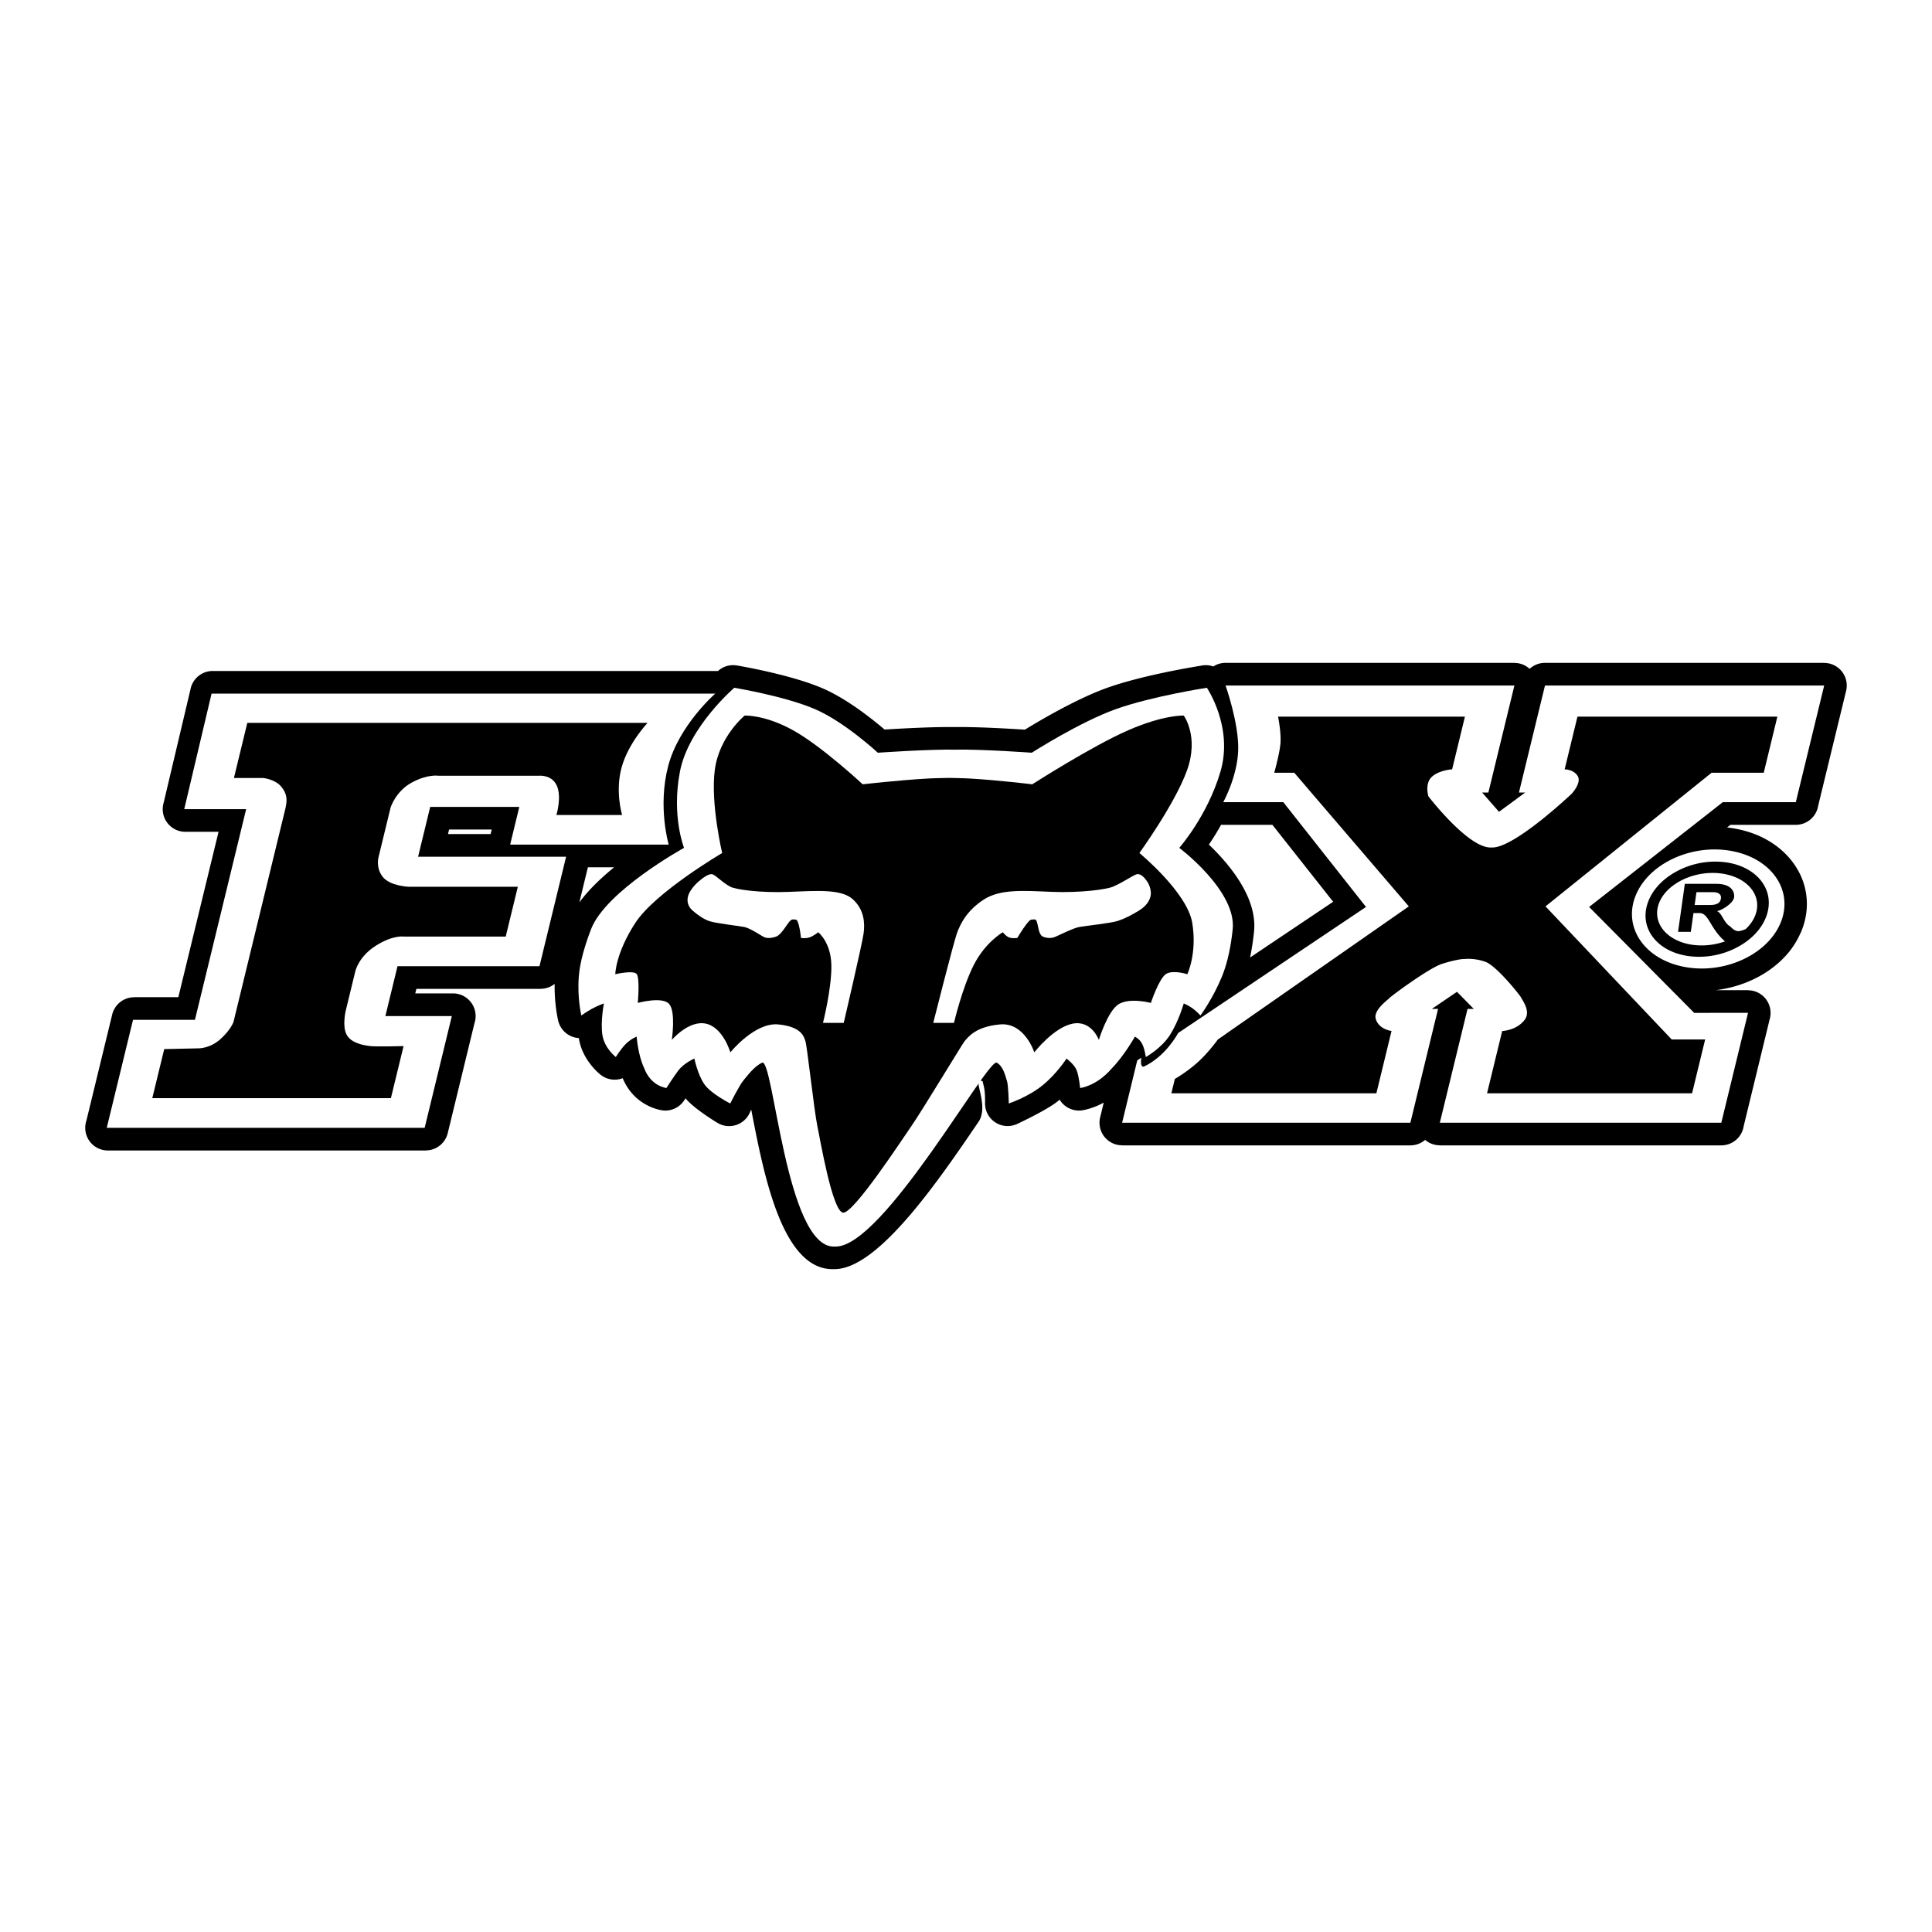
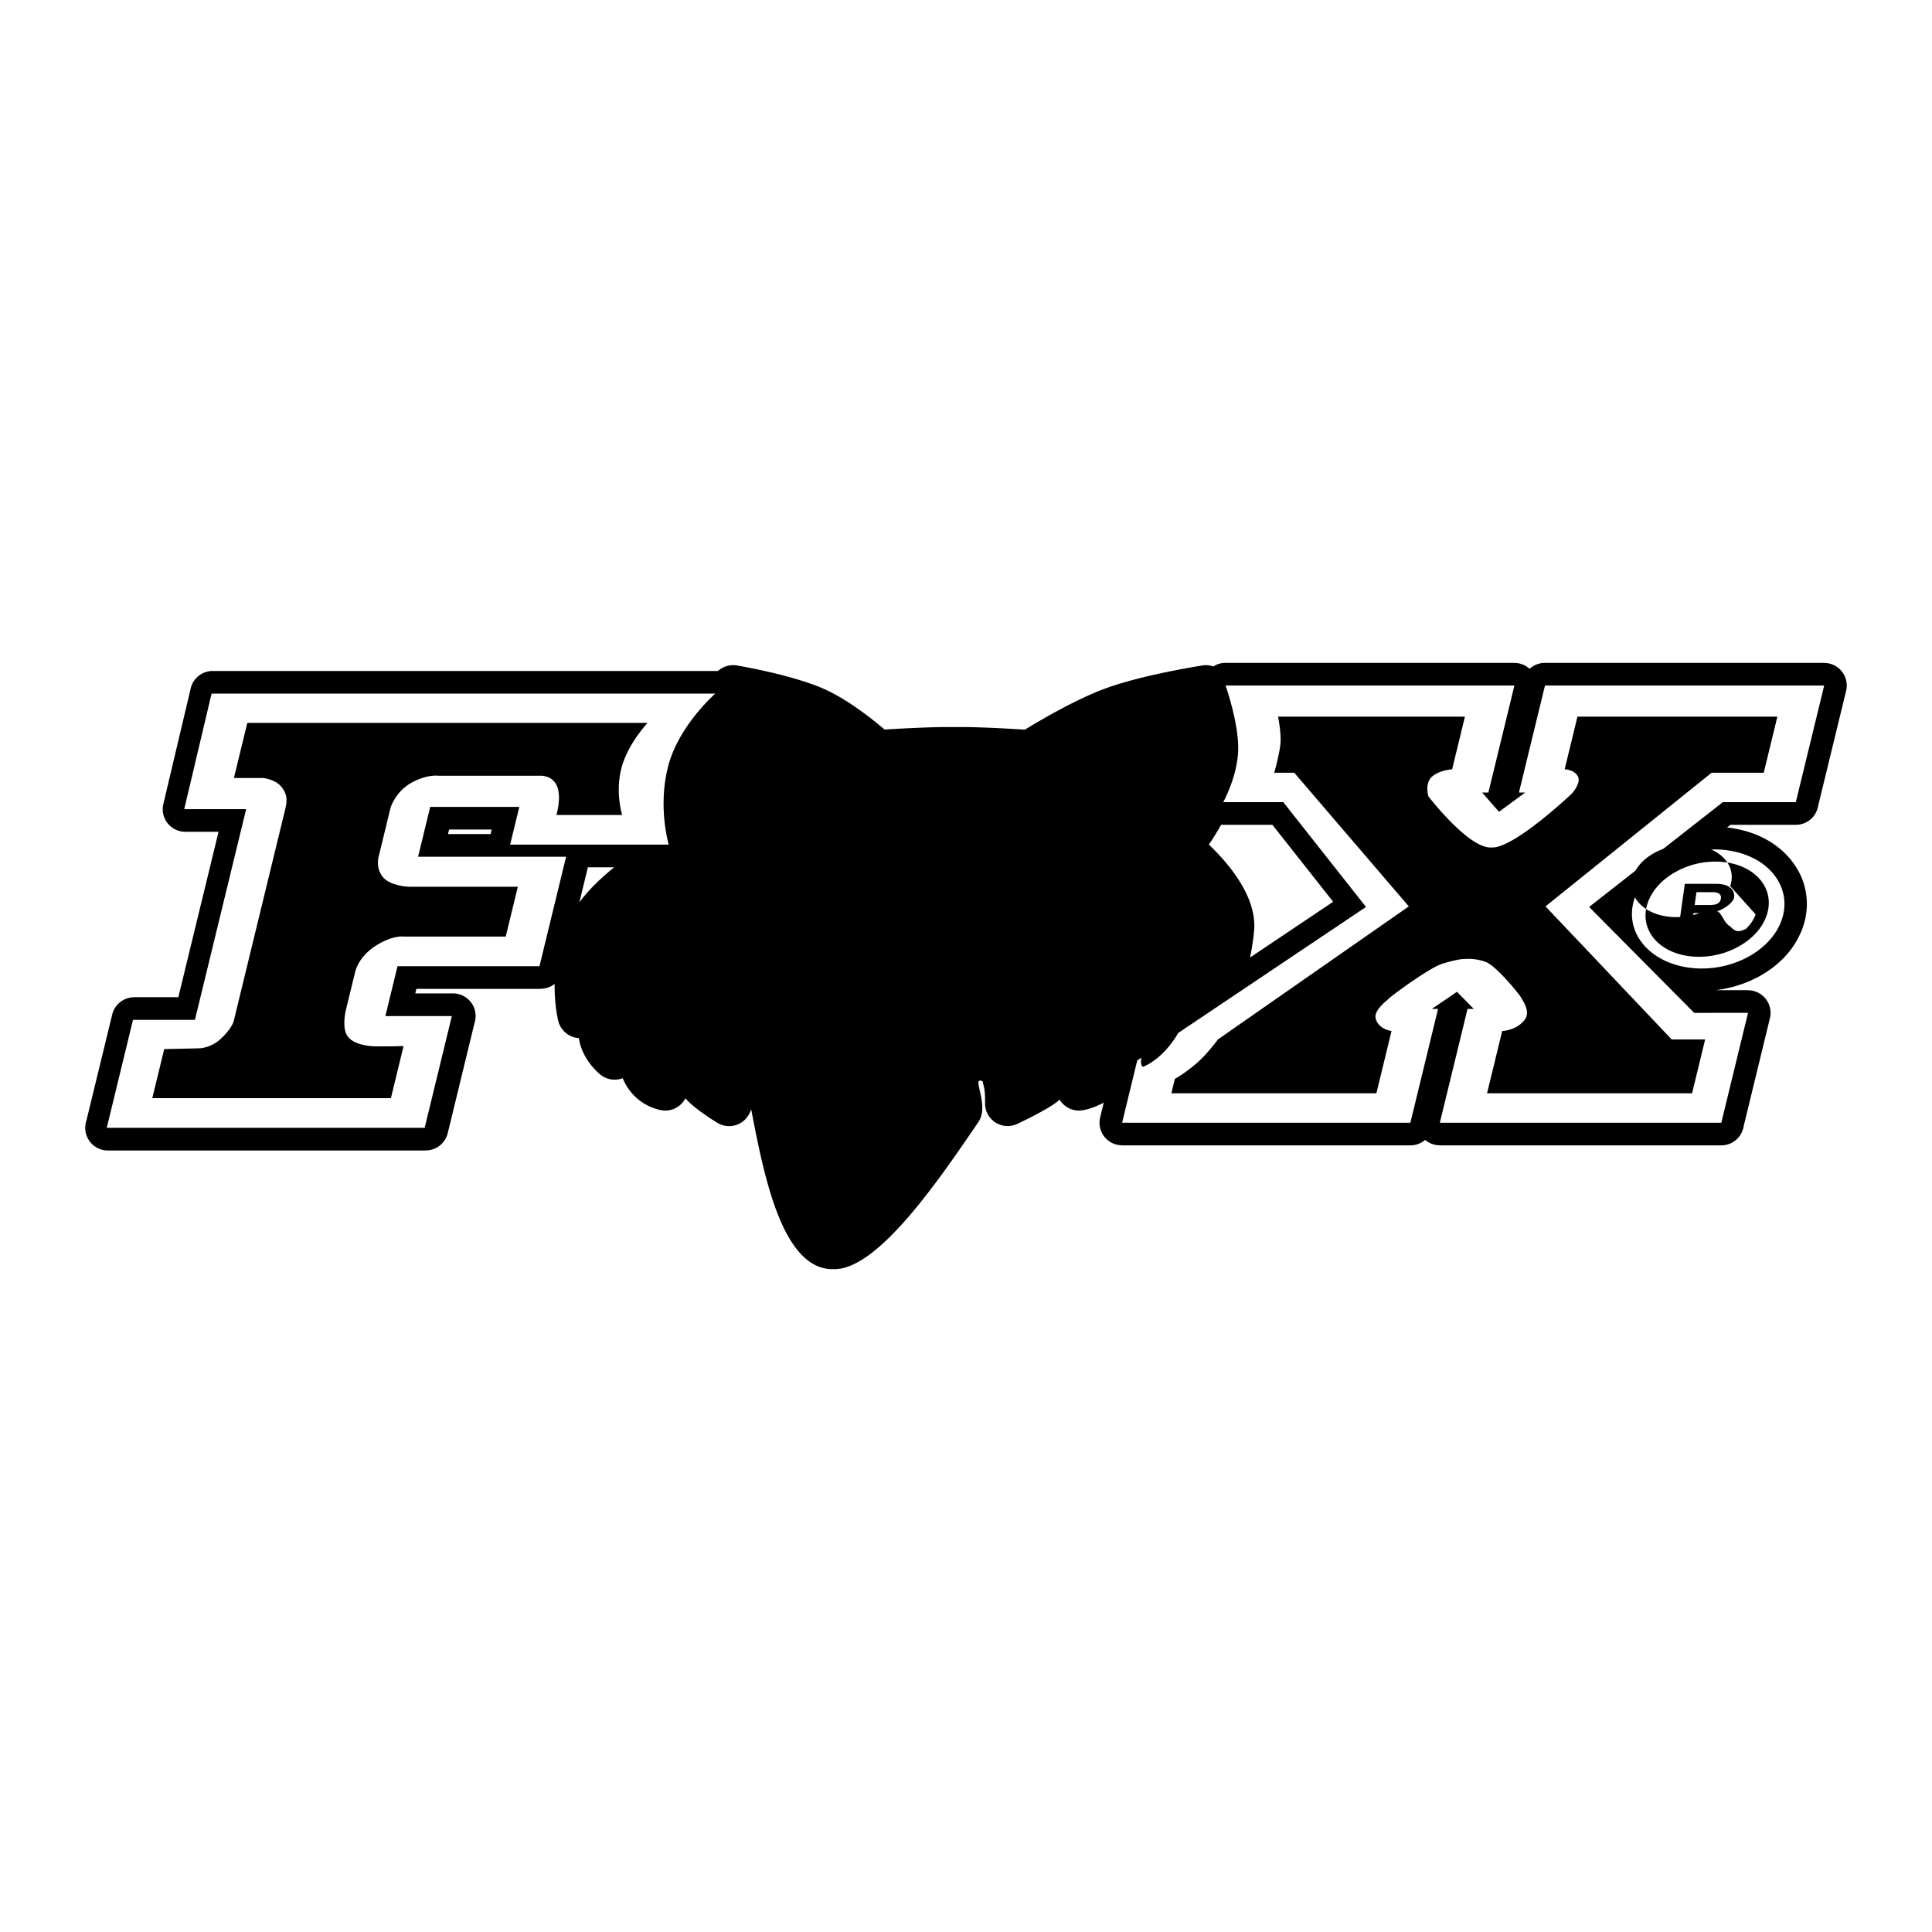
<svg xmlns="http://www.w3.org/2000/svg" viewBox="0 0 192.756 192.756" height="2500" width="2500">
  <path d="M0 0h192.756v192.756H0z" fill="#fff" />
  <path d="M48.947 83.216l.11-.452h-4.253l-.109.452h4.252zm12.324 3.315h-2.618l-.851 3.501c.911-1.243 2.172-2.443 3.469-3.501zm60.772-4.238a2.06 2.06 0 0 1-.209-.01 26.203 26.203 0 0 1-1.224 1.982c1.939 1.848 4.802 5.185 4.515 8.575a25.291 25.291 0 0 1-.406 2.692l8.291-5.562-6.062-7.677h-4.905zm-.994-15.799a2.25 2.25 0 0 1 1.226-.361h28.818v.008a2.229 2.229 0 0 1 1.517.59 2.252 2.252 0 0 1 1.531-.598H182v.008a2.254 2.254 0 0 1 2.188 2.782l-2.787 11.462a2.261 2.261 0 0 1-2.233 1.908h-6.521l-.338.264c.369.04.737.098 1.104.174.754.159 1.447.382 2.076.66 1.688.749 3 1.912 3.822 3.309a6.799 6.799 0 0 1 .811 4.909 7.406 7.406 0 0 1-.48 1.491l-.004-.002-.006.004a8.296 8.296 0 0 1-1.027 1.729 9.23 9.23 0 0 1-1.383 1.423c-1.621 1.36-3.779 2.267-6.057 2.536h3.234v.01a2.254 2.254 0 0 1 2.188 2.783l-2.622 10.784a2.262 2.262 0 0 1-2.232 1.907h-28.084v-.008a2.25 2.25 0 0 1-1.463-.539c-.396.34-.91.547-1.476.547h-28.76v-.008a2.25 2.25 0 0 1-2.188-2.781l.356-1.475c-.92.498-1.688.686-2.048.749a2.832 2.832 0 0 1-.209.033v-.001a2.254 2.254 0 0 1-2.143-1.079 4.852 4.852 0 0 1-.293.244c-1.133.874-3.943 2.182-3.951 2.186l-.002-.002a2.252 2.252 0 0 1-3.193-2.09c0-.004.027-1.102-.125-1.672a14.463 14.463 0 0 1-.112-.49c-1.228-.606.74 2.34-.42 4.045-3.915 5.752-9.843 14.459-14.193 14.685a2.73 2.73 0 0 1-.255.006h-.05c-5.064.078-6.896-9.347-8.1-15.537l-.074-.383-.098.2a2.257 2.257 0 0 1-3.274 1.123c-.007-.004-2.334-1.4-3.176-2.44l.001-.001-.006-.009-.123.192-.001-.002a2.255 2.255 0 0 1-2.118 1.025c-.008-.001-2.801-.275-4.029-3.219a2.258 2.258 0 0 1-2.187-.33c-.005-.004-1.85-1.397-2.188-3.674a2.257 2.257 0 0 1-2.061-1.74c-.001-.006-.388-1.564-.351-3.666a2.26 2.26 0 0 1-1.403.49v.008H41.541l-.11.451h3.762a2.261 2.261 0 0 1 2.143 2.981l-2.665 10.96a2.253 2.253 0 0 1-2.189 1.724v.008H10.764a2.26 2.26 0 0 1-2.145-2.975l2.575-10.59a2.255 2.255 0 0 1 2.19-1.723v-.008h4.409l4.012-16.499h-3.31a2.26 2.26 0 0 1-2.169-2.895l2.673-11.296a2.26 2.26 0 0 1 2.224-1.856h50.25c.053 0 .105.002.157.006a2.251 2.251 0 0 1 1.896-.554c.015.002 5.241.868 8.503 2.26 2.439 1.039 4.995 3.08 6.226 4.132 1.595-.1 4.869-.281 6.962-.246 2.199-.037 5.563.161 7.037.258 1.479-.909 5.229-3.124 8.269-4.197 3.445-1.217 8.381-2.038 9.285-2.183a2.239 2.239 0 0 1 1.241.075z" />
-   <path fill="#fff" d="M122.985 92.728c.406-3.842-5.33-8.137-5.33-8.137s2.806-3.164 4.111-7.609c1.307-4.445-1.356-8.363-1.356-8.363s-5.399.829-9.024 2.11c-3.627 1.281-8.445 4.37-8.445 4.37s-4.898-.356-7.61-.307c-2.691-.048-7.75.307-7.75.307s-3.316-3.089-6.32-4.37c-3.003-1.281-8-2.11-8-2.11s-4.569 3.918-5.424 8.363c-.854 4.445.41 7.609.41 7.609s-7.825 4.294-9.286 8.137c-.583 1.532-1.097 3.21-1.211 4.669-.173 2.205.253 3.918.253 3.918s.509-.369 1.069-.678c.56-.308 1.183-.527 1.183-.527s-.355 1.771-.157 3.127c.197 1.355 1.343 2.223 1.343 2.223s.542-.875 1.045-1.355c.504-.481 1.031-.679 1.031-.679s.145 1.884.747 3.127c.681 1.847 2.227 1.996 2.227 1.996s.615-.979 1.175-1.731c.56-.754 1.611-1.207 1.611-1.207s.33 1.603.997 2.562c.667.961 2.584 1.921 2.584 1.921s.891-1.788 1.312-2.297 1.093-1.413 1.862-1.771c1.146-.527 2.377 18.42 7.18 18.345.023 0 .047-.003.071-.005.022.002.045.005.068.005 4.765.075 15.211-18.872 16.1-18.345.656.367.84 1.307 1.002 1.771.162.463.193 2.297.193 2.297s1.887-.618 3.338-1.786 2.424-2.695 2.424-2.695.797.582 1.025 1.205.332 1.732.332 1.732 1.619-.15 3.196-1.996c1.207-1.242 2.269-3.127 2.269-3.127s.432.196.701.678c.268.482.387 1.356.387 1.356s1.565-.866 2.424-2.223c.857-1.355 1.363-3.126 1.363-3.126s.516.22.926.527c.41.307.738.678.738.678s1.26-1.713 2.158-3.918c.594-1.461.896-3.139 1.058-4.671z" />
  <path d="M118.951 92.075c-.503-3.051-5.274-6.969-5.274-6.969s3.573-4.935 4.766-8.287c1.191-3.352-.338-5.424-.338-5.424s-1.933-.113-5.558 1.469-9.56 5.387-9.56 5.387-3.377-.413-6.208-.576c-.247-.027-2.038-.064-2.094-.064-.056 0-1.864.038-2.125.064-2.911.163-6.488.576-6.488.576s-4.085-3.805-6.939-5.387c-2.855-1.582-4.841-1.469-4.841-1.469s-2.538 2.072-2.976 5.424.735 8.287.735 8.287-6.679 3.917-8.663 6.969c-1.985 3.051-2 5.123-2 5.123s1.759-.414 2.119-.037.124 2.9.124 2.9 2.463-.68 3.137.112c.674.791.259 3.578.259 3.578s1.691-1.996 3.408-1.62c1.717.377 2.431 2.863 2.431 2.863s2.428-3.014 4.784-2.787c2.355.227 2.561 1.243 2.714 1.693.154.453.883 7.014 1.169 8.363.285 1.353 1.52 8.717 2.605 8.727 1.086.009 5.907-7.374 6.849-8.727.942-1.351 5.065-8.169 5.236-8.363.364-.413 1.074-1.469 3.54-1.693 2.467-.227 3.428 2.787 3.428 2.787s1.924-2.486 3.822-2.863c1.899-.376 2.62 1.62 2.62 1.62s.882-2.914 2-3.578c1.119-.665 3.19-.112 3.19-.112s.822-2.481 1.533-2.9c.711-.42 2.103.037 2.103.037s.994-2.072.492-5.123zm-36.842 9.978s.88-3.466.836-5.764c-.044-2.297-1.312-3.277-1.312-3.277s-.515.415-.919.528c-.404.113-.8.038-.8.038s-.091-.866-.236-1.356c-.146-.489-.182-.489-.597-.489-.414 0-.969 1.506-1.702 1.732-.732.226-1.035.076-1.205 0-.17-.075-1.334-.866-1.909-.979-.575-.113-2.959-.377-3.545-.603-.585-.226-1.068-.565-1.599-1.018-.53-.452-.59-.979-.48-1.431.11-.452.558-1.055 1.035-1.469.477-.414.975-.753 1.312-.753.338 0 .853.678 1.845 1.243.517.294 3.004.644 5.898.527 2.815-.113 5.234-.301 6.372.753 1.138 1.055 1.194 2.374 1.059 3.391-.134 1.017-1.982 8.928-1.982 8.928l-2.071-.001zm31.501-11.189c-.752.452-1.397.792-2.094 1.018-.695.226-3.209.49-3.838.603-.631.113-2.18.904-2.387.979-.205.076-.582.226-1.205 0-.623-.227-.445-1.732-.859-1.732s-.451 0-.834.489c-.383.49-.895 1.356-.895 1.356s-.434.075-.783-.038c-.348-.113-.662-.528-.662-.528s-1.744.98-2.906 3.277c-1.162 2.298-1.966 5.764-1.966 5.764H93.11s1.998-7.911 2.359-8.928c.36-1.017 1.058-2.335 2.708-3.391 1.649-1.054 3.979-.866 6.737-.753 2.838.116 5.496-.233 6.155-.527 1.269-.565 2.109-1.243 2.449-1.243.338 0 .672.339.947.753s.43 1.017.32 1.469c-.108.452-.425.981-1.175 1.432z" />
  <path fill="#fff" d="M21.108 69.203H71.36s-3.633 3.164-4.697 7.232.054 7.835.054 7.835H50.896l.916-3.767h-8.89l-1.209 4.973H56.48L53.823 96.4H39.659l-1.209 4.973h6.63l-2.711 11.149H10.651l2.62-10.773h6.178l5.11-21.019h-6.178l2.727-11.527z" />
  <path d="M24.674 72.123h39.93s-1.926 2.034-2.587 4.445c-.661 2.411.051 4.746.051 4.746h-6.555s.553-1.808.037-2.938c-.516-1.13-1.796-.979-1.796-.979h-10.02s-1.047-.188-2.651.678c-1.604.866-2.111 2.486-2.111 2.486l-1.209 4.973s-.294 1.055.428 1.958c.722.904 2.549.979 2.549.979h10.924l-1.209 4.973H40.284s-1.046-.188-2.781.904c-1.734 1.092-2.054 2.562-2.054 2.562l-.953 3.918s-.375 1.544.092 2.41c.467.866 1.74 1.055 2.362 1.13.622.074 3.315 0 3.315 0L39 109.565H15.194l1.19-4.896 3.409-.076s1.121.039 2.179-.902c1.058-.942 1.325-1.733 1.325-1.733l5.166-21.245c.22-.904.188-1.544-.43-2.26-.617-.716-1.757-.829-1.757-.829h-2.938l1.336-5.501z" />
  <path fill="#fff" d="M169.028 101.053l-10.481-10.565 13.334-10.453h7.287L182 68.394h-27.856l-2.599 10.679h.623l-2.614 1.921-1.681-1.921h.621l2.599-10.679h-28.818s1.34 3.786 1.26 6.441c-.08 2.655-1.49 5.198-1.49 5.198h5.99l8.25 10.453-18.742 12.576s-1.215 2.342-3.439 3.358c-.408.056-.229-.897-.229-.897l-.412.275-1.51 6.217h28.76l2.762-11.357h-.621l2.506-1.706 1.677 1.706h-.621l-2.765 11.357h28.084l2.666-10.963-5.373.001z" />
  <path d="M166.787 103.708L154.194 90.43l16.576-13.335h5.199l1.359-5.594h-19.945l-1.277 5.255s.904 0 1.306.678c.399.678-.597 1.751-.597 1.751s-5.789 5.493-7.992 5.368h-.038c-2.266.125-6.273-5.104-6.273-5.104s-.391-1.262.338-1.94c.73-.678 2.029-.753 2.029-.753l1.277-5.255H127.51s.35 1.668.232 2.769c-.118 1.101-.611 2.825-.611 2.825h1.996l11.43 13.335-19.049 13.278s-.986 1.38-2.1 2.354c-1.113.977-2.193 1.582-2.193 1.582l-.348 1.433h20.455l1.512-6.216s-1.301-.15-1.582-1.242c-.223-.867 1.25-1.885 1.361-2.035s3.953-3.013 5.279-3.427c1.176-.369 2.006-.494 2.186-.477v.004l.02-.002.019.002.002-.004a4.993 4.993 0 0 1 2.096.287c1.123.415 3.519 3.429 3.558 3.579.037.15.998 1.318.354 2.186-.811 1.093-2.252 1.131-2.252 1.131l-1.512 6.215h20.455l1.305-5.368-3.336-.002z" />
  <path fill="#fff" d="M177.597 92.196c-1.406 3.172-5.757 5.07-9.716 4.238-3.959-.832-6.028-4.08-4.622-7.252 1.405-3.173 5.756-5.07 9.715-4.238 3.959.832 6.028 4.078 4.623 7.252z" />
-   <path d="M171.959 86.006a8.106 8.106 0 0 0-5.33 1.322c-1.097.742-1.866 1.692-2.233 2.749-.9 2.594 1.026 4.989 4.295 5.338a8.103 8.103 0 0 0 5.328-1.322c1.096-.743 1.869-1.693 2.235-2.749.045-.129.082-.256.11-.383.597-2.443-1.299-4.624-4.405-4.955zm3.198 5.221c-.186.531-.521 1.029-.991 1.47-.269.111-.567.213-.756.206-.404-.015-.774-.467-.774-.467-.65-.339-.836-1.353-1.324-1.526.639-.161 1.623-.847 1.697-1.374.061-.414-.111-1.354-1.768-1.354h-3.145l-.676 4.79h1.273l.264-1.875h.611c.918 0 1.049 1.552 2.537 2.824a6.944 6.944 0 0 1-3.027.369c-2.664-.284-4.275-2.123-3.59-4.097.262-.751.828-1.439 1.639-1.988 1.236-.839 2.896-1.241 4.439-1.076 2.665.286 4.279 2.123 3.591 4.098zm-4.558-.936h-1.523l.18-1.281h1.619c.764 0 .857.374.822.627-.068.473-.425.654-1.098.654z" />
+   <path d="M171.959 86.006a8.106 8.106 0 0 0-5.33 1.322c-1.097.742-1.866 1.692-2.233 2.749-.9 2.594 1.026 4.989 4.295 5.338a8.103 8.103 0 0 0 5.328-1.322c1.096-.743 1.869-1.693 2.235-2.749.045-.129.082-.256.11-.383.597-2.443-1.299-4.624-4.405-4.955zm3.198 5.221c-.186.531-.521 1.029-.991 1.47-.269.111-.567.213-.756.206-.404-.015-.774-.467-.774-.467-.65-.339-.836-1.353-1.324-1.526.639-.161 1.623-.847 1.697-1.374.061-.414-.111-1.354-1.768-1.354h-3.145l-.676 4.79h1.273l.264-1.875h.611a6.944 6.944 0 0 1-3.027.369c-2.664-.284-4.275-2.123-3.59-4.097.262-.751.828-1.439 1.639-1.988 1.236-.839 2.896-1.241 4.439-1.076 2.665.286 4.279 2.123 3.591 4.098zm-4.558-.936h-1.523l.18-1.281h1.619c.764 0 .857.374.822.627-.068.473-.425.654-1.098.654z" />
</svg>